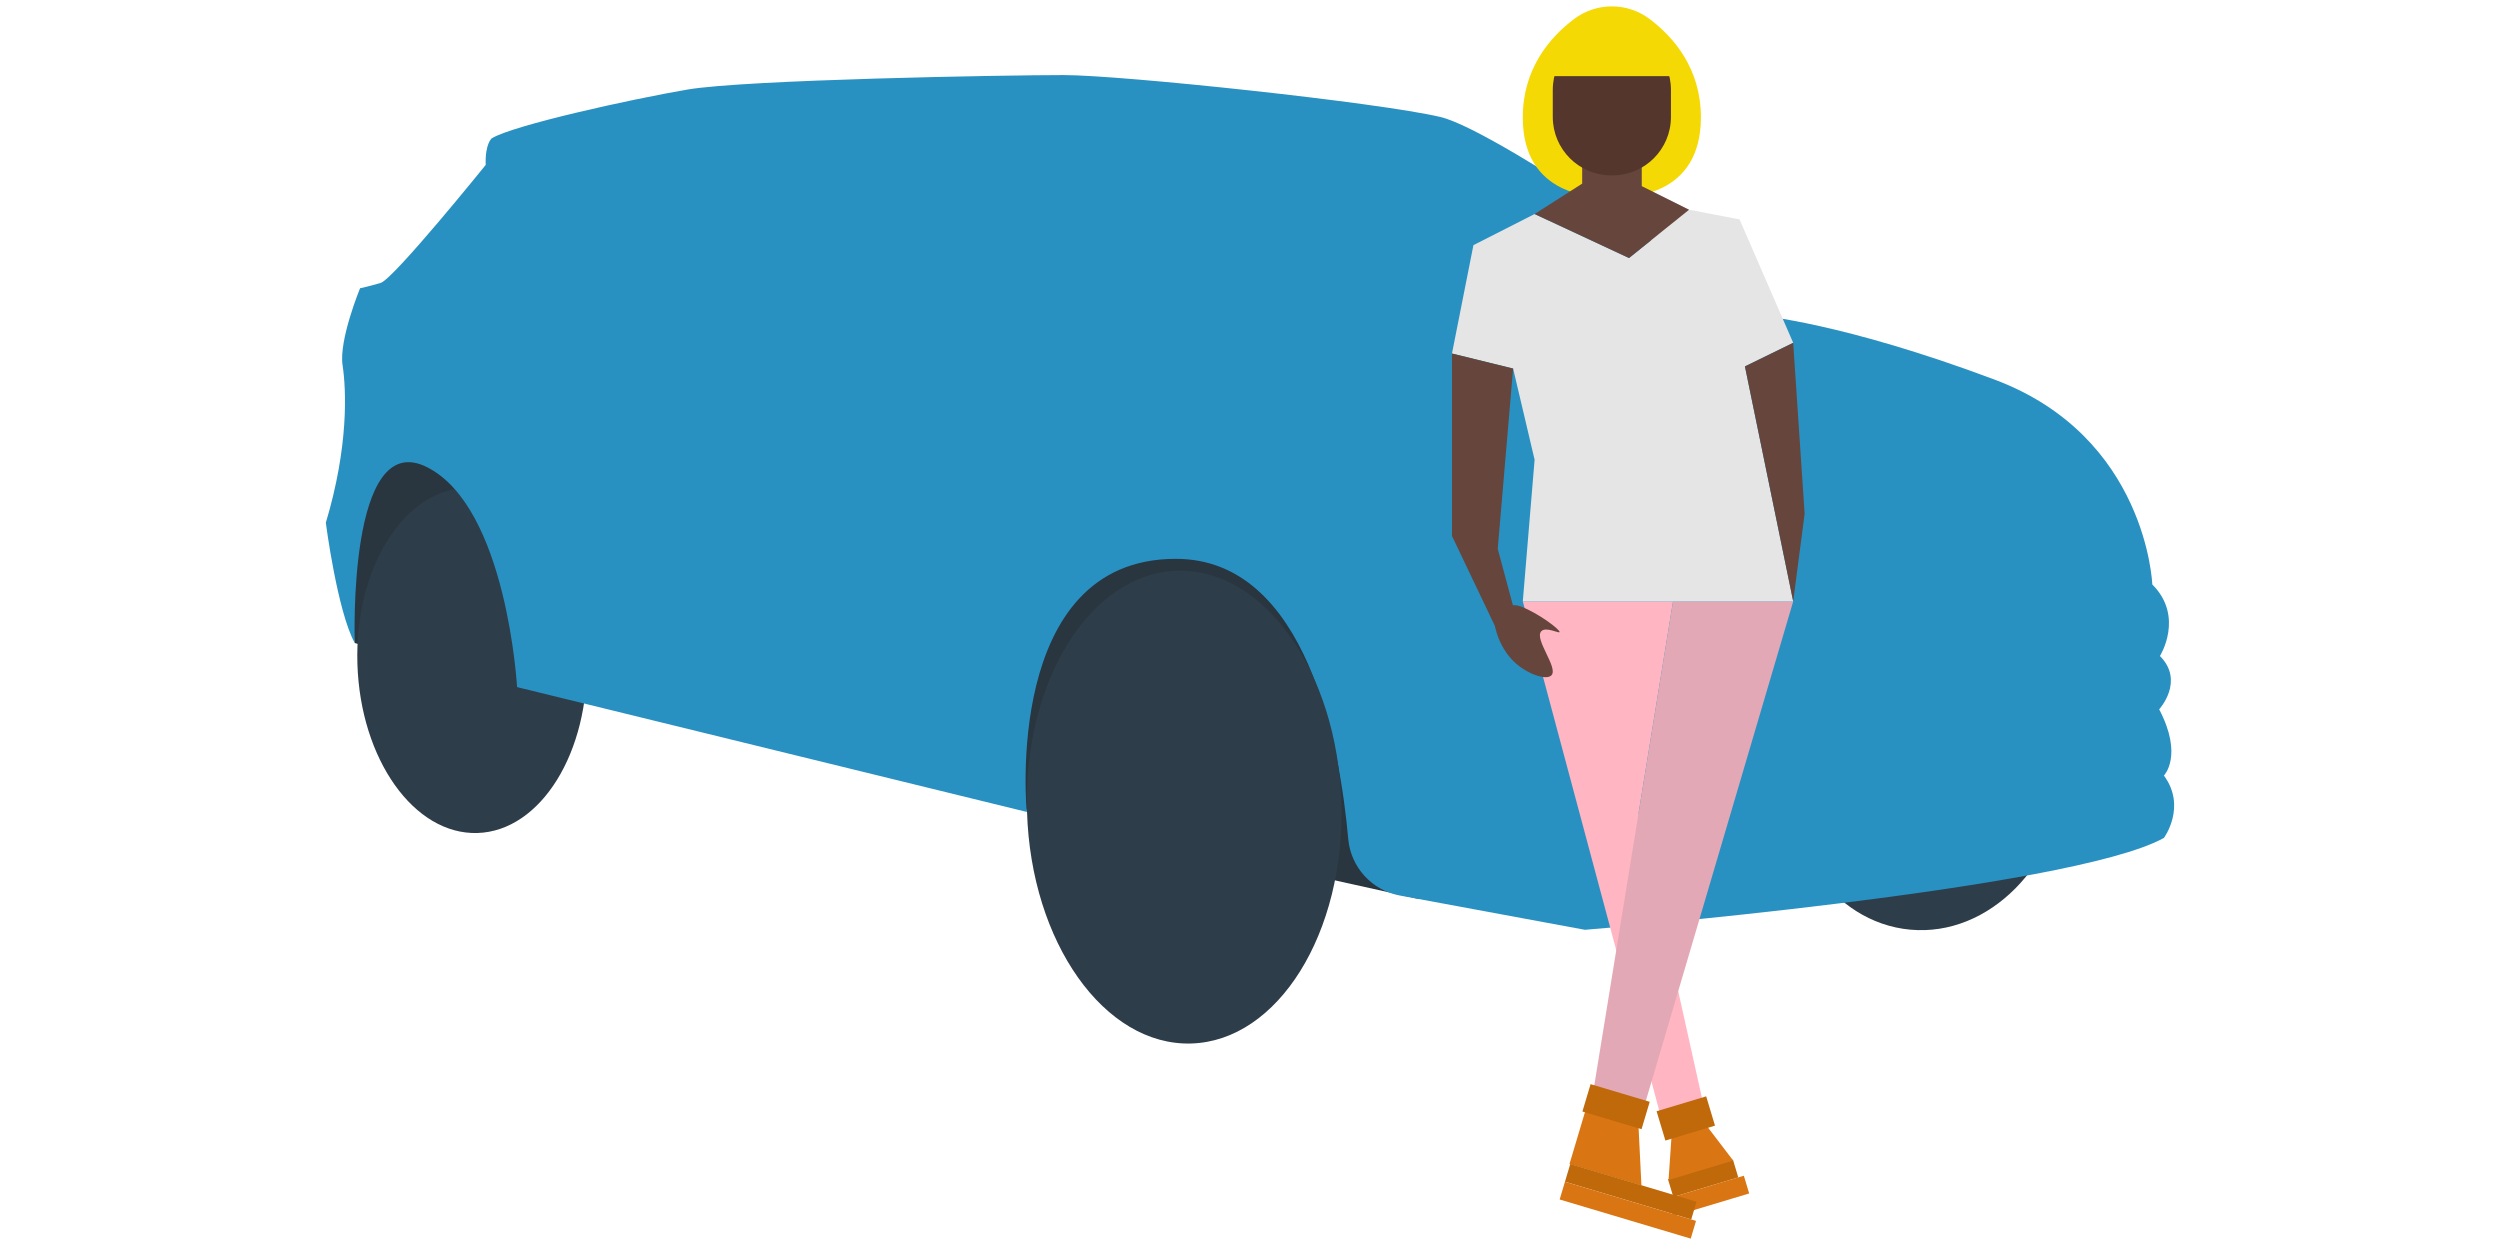
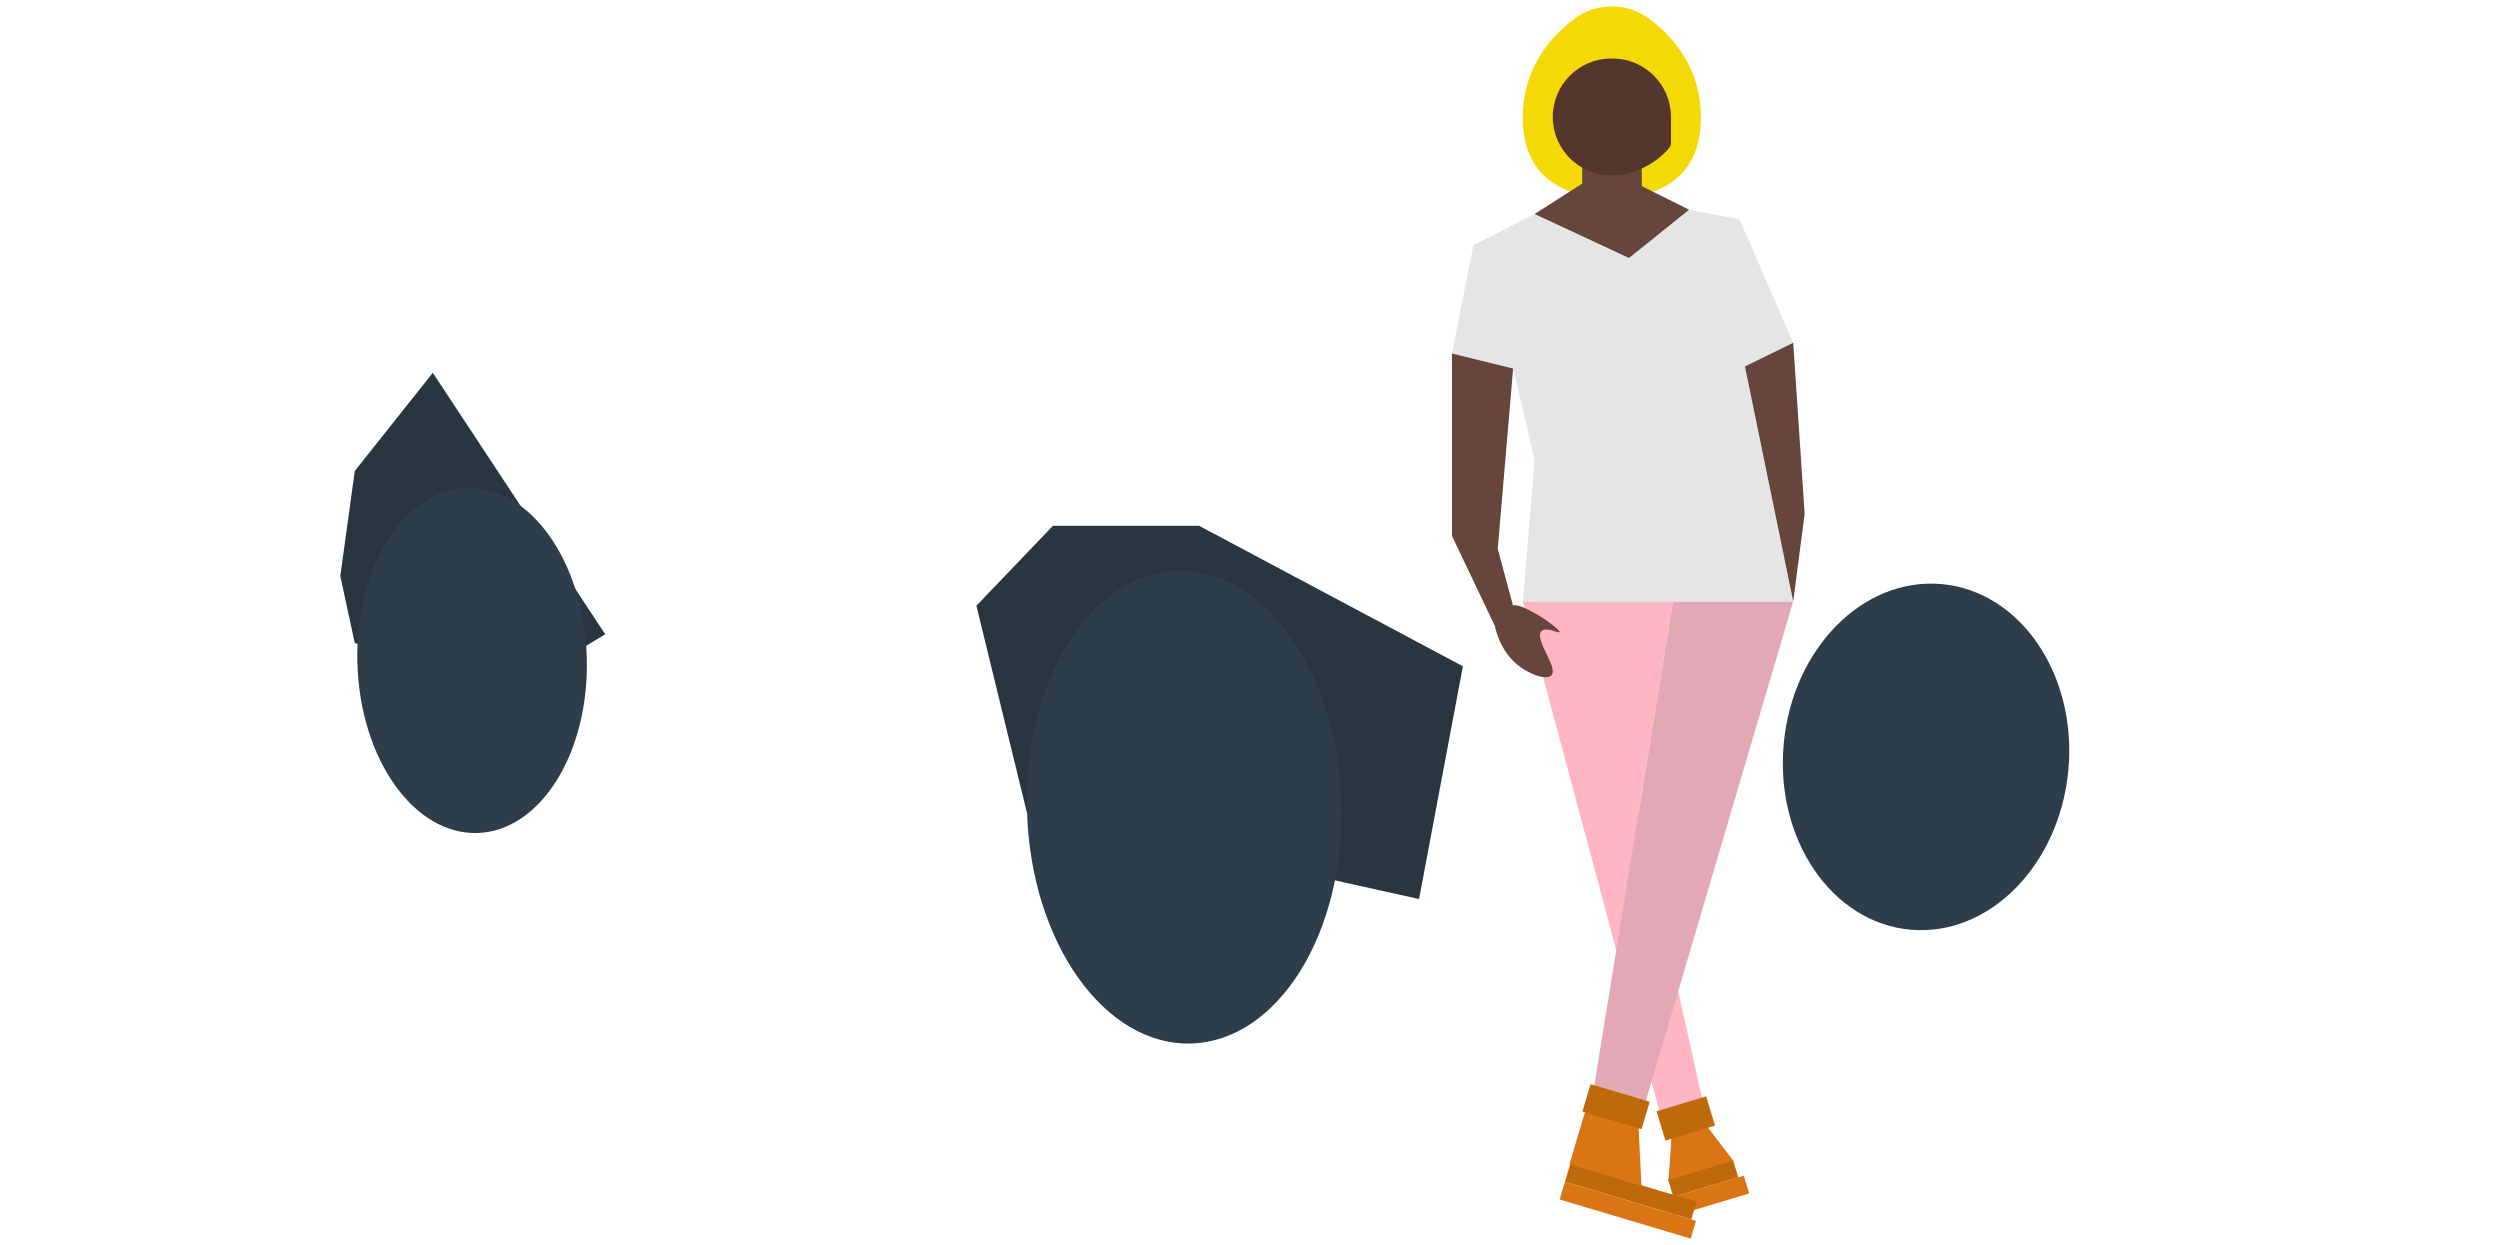
<svg xmlns="http://www.w3.org/2000/svg" id="Layer_1" x="0px" y="0px" viewBox="0 0 1000 498" style="enable-background:new 0 0 1000 498;" xml:space="preserve">
  <style type="text/css">	.st0{fill:#293640;}	.st1{fill:#2E3D4A;}	.st2{fill:#2991C2;}	.st3{fill:#FFB5C2;}	.st4{fill:#E3A8B5;}	.st5{fill:#E5E5E5;}	.st6{fill:#F5D905;}	.st7{fill:#66463C;}	.st8{fill:#54362D;}	.st9{fill:#BF690A;}	.st10{fill:#D97512;}</style>
  <g>
    <g>
      <polygon class="st0" points="141.91,257.22 206.83,274.84 242.1,253.72 173.12,149.11 141.91,188.39 136.12,230.42   " />
      <polygon class="st0" points="410.69,324.76 567.62,359.62 585.16,266.51 479.64,210.32 421.17,210.32 390.56,242.3   " />
      <ellipse id="Ellipse_469_2_" transform="matrix(1 -0.031 0.031 1 -8.011 5.91)" class="st1" cx="188.66" cy="264.1" rx="45.87" ry="69.04" />
      <ellipse id="Ellipse_469_3_" transform="matrix(0.091 -0.996 0.996 0.091 398.632 1042.519)" class="st1" cx="770.41" cy="302.89" rx="69.39" ry="57.16" />
-       <path class="st2" d="M206.83,274.84l203.86,49.93c0,0-9.71-101.24,59.63-101.24c52.7,0,65.75,75.71,68.98,112.04   c1.01,11.32,9.46,20.57,20.64,22.64l74.03,13.71c0,0,194.15-15.95,231.6-36.75c0,0,9.21-12.47,0-24.95c0,0,7.84-7.92-1.9-26.49   c0,0,10.35-11.27,0.3-21.32c0,0,9.9-15.68-3.05-28.63c0,0-2.13-59.08-63.04-81.92c-60.91-22.84-93.8-25.58-93.8-25.58   s-103.54-73.7-127.91-79.48C551.82,41,448.88,30.03,425.43,30.03c-23.45,0-127.3,1.83-150.44,5.79s-69.74,14.31-78.27,19.49   c0,0-2.74,2.13-2.44,10.66c0,0-36.85,45.68-42.03,47.2s-8.22,2.13-8.22,2.13s-8.53,20.71-7,30.76c1.52,10.05,2.44,32.59-6.7,63.04   c0,0,4.57,35.33,11.57,48.12c0,0-3.05-86.49,28.93-70.35S206.83,274.84,206.83,274.84z" />
      <ellipse id="Ellipse_469_1_" transform="matrix(1 -0.03 0.03 1 -9.61 14.588)" class="st1" cx="473.61" cy="322.47" rx="62.86" ry="94.55" />
    </g>
    <g>
      <polygon class="st3" points="609.12,240.56 665.13,449.6 682.09,445.09 655.44,325.18 669.21,240.56   " />
      <polygon class="st4" points="634.01,456.89 669.21,240.56 717.28,240.56 651.18,464.62   " />
      <polygon class="st5" points="609.12,240.56 613.84,183.9 605.25,147.42 580.79,141.41 589.37,98.06 613.84,85.61 651.61,103.21    675.65,83.89 695.82,87.76 717.28,137.12 697.97,146.56 717.28,240.56   " />
      <path class="st6" d="M659.88,7.63c-8.95-6.77-21.33-6.77-30.28,0c-9.7,7.33-20.49,19.86-20.49,39.35   c0,31.66,28.47,32.1,34.51,31.84c0.75-0.03,1.49-0.03,2.23,0c6.04,0.26,34.51-0.18,34.51-31.84   C680.37,27.5,669.59,14.96,659.88,7.63z" />
      <polygon class="st7" points="717.28,137.12 721.86,205.51 717.28,240.56 697.97,146.56   " />
      <g>
        <polygon class="st7" points="601.11,257.02 580.79,214.38 580.79,141.41 605.25,147.42 599.1,219.53 605.25,242.42    " />
        <path class="st7" d="M623.83,252.84c-0.28,0.62-5.43-2.28-7.29-0.36c-3.01,3.12,6.84,14.52,4.07,17.61    c-2.01,2.25-10.12-0.53-15.32-5.7c-3.58-3.56-6.08-8.57-7.09-12.99c-0.59-2.63,0.21-5.43,2.17-7.26    c0.04-0.04,0.08-0.08,0.13-0.12c2.11-1.92,5.15-2.47,7.81-1.45C615.68,245.39,624.2,252.01,623.83,252.84z" />
      </g>
      <polygon class="st7" points="613.84,85.61 632.87,73.45 632.87,63.29 656.7,63.29 656.7,74.45 675.65,83.89 651.61,103.21   " />
-       <path class="st8" d="M645,70.16h-0.51c-12.91,0-23.38-10.47-23.38-23.38V35.94c0-12.91,10.47-23.38,23.38-23.38H645   c12.91,0,23.38,10.47,23.38,23.38v10.83C668.38,59.69,657.91,70.16,645,70.16z" />
-       <polygon class="st6" points="618.35,30.45 670.71,30.45 661.05,12.56 644.74,7.92 629.51,10.92   " />
+       <path class="st8" d="M645,70.16h-0.51c-12.91,0-23.38-10.47-23.38-23.38c0-12.91,10.47-23.38,23.38-23.38H645   c12.91,0,23.38,10.47,23.38,23.38v10.83C668.38,59.69,657.91,70.16,645,70.16z" />
    </g>
    <g>
      <rect x="667.91" y="467.95" transform="matrix(-0.958 0.288 -0.288 -0.958 1469.942 726.904)" class="st9" width="27.13" height="7.4" />
      <rect x="667.72" y="475.03" transform="matrix(-0.958 0.288 -0.288 -0.958 1476.153 740.155)" class="st10" width="31.76" height="7.4" />
      <polygon class="st10" points="681.34,448.6 668.76,452.39 667.42,472.01 693.28,464.23   " />
      <rect x="663.71" y="441.11" transform="matrix(0.958 -0.288 0.288 0.958 -100.239 213.069)" class="st9" width="20.71" height="12.23" />
    </g>
    <g>
      <polygon class="st10" points="627.79,465.63 656.57,474.21 655.17,445.73 635.48,439.86   " />
      <rect x="625.63" y="473.01" transform="matrix(-0.958 -0.286 0.286 -0.958 1140.565 1119.854)" class="st9" width="52.72" height="7.4" />
      <rect x="623.48" y="480.38" transform="matrix(-0.958 -0.286 0.286 -0.958 1136.194 1133.963)" class="st10" width="54.72" height="7.4" />
      <rect x="633.78" y="436.97" transform="matrix(-0.958 -0.286 0.286 -0.958 1138.807 1051.549)" class="st9" width="24.69" height="11.43" />
    </g>
  </g>
</svg>